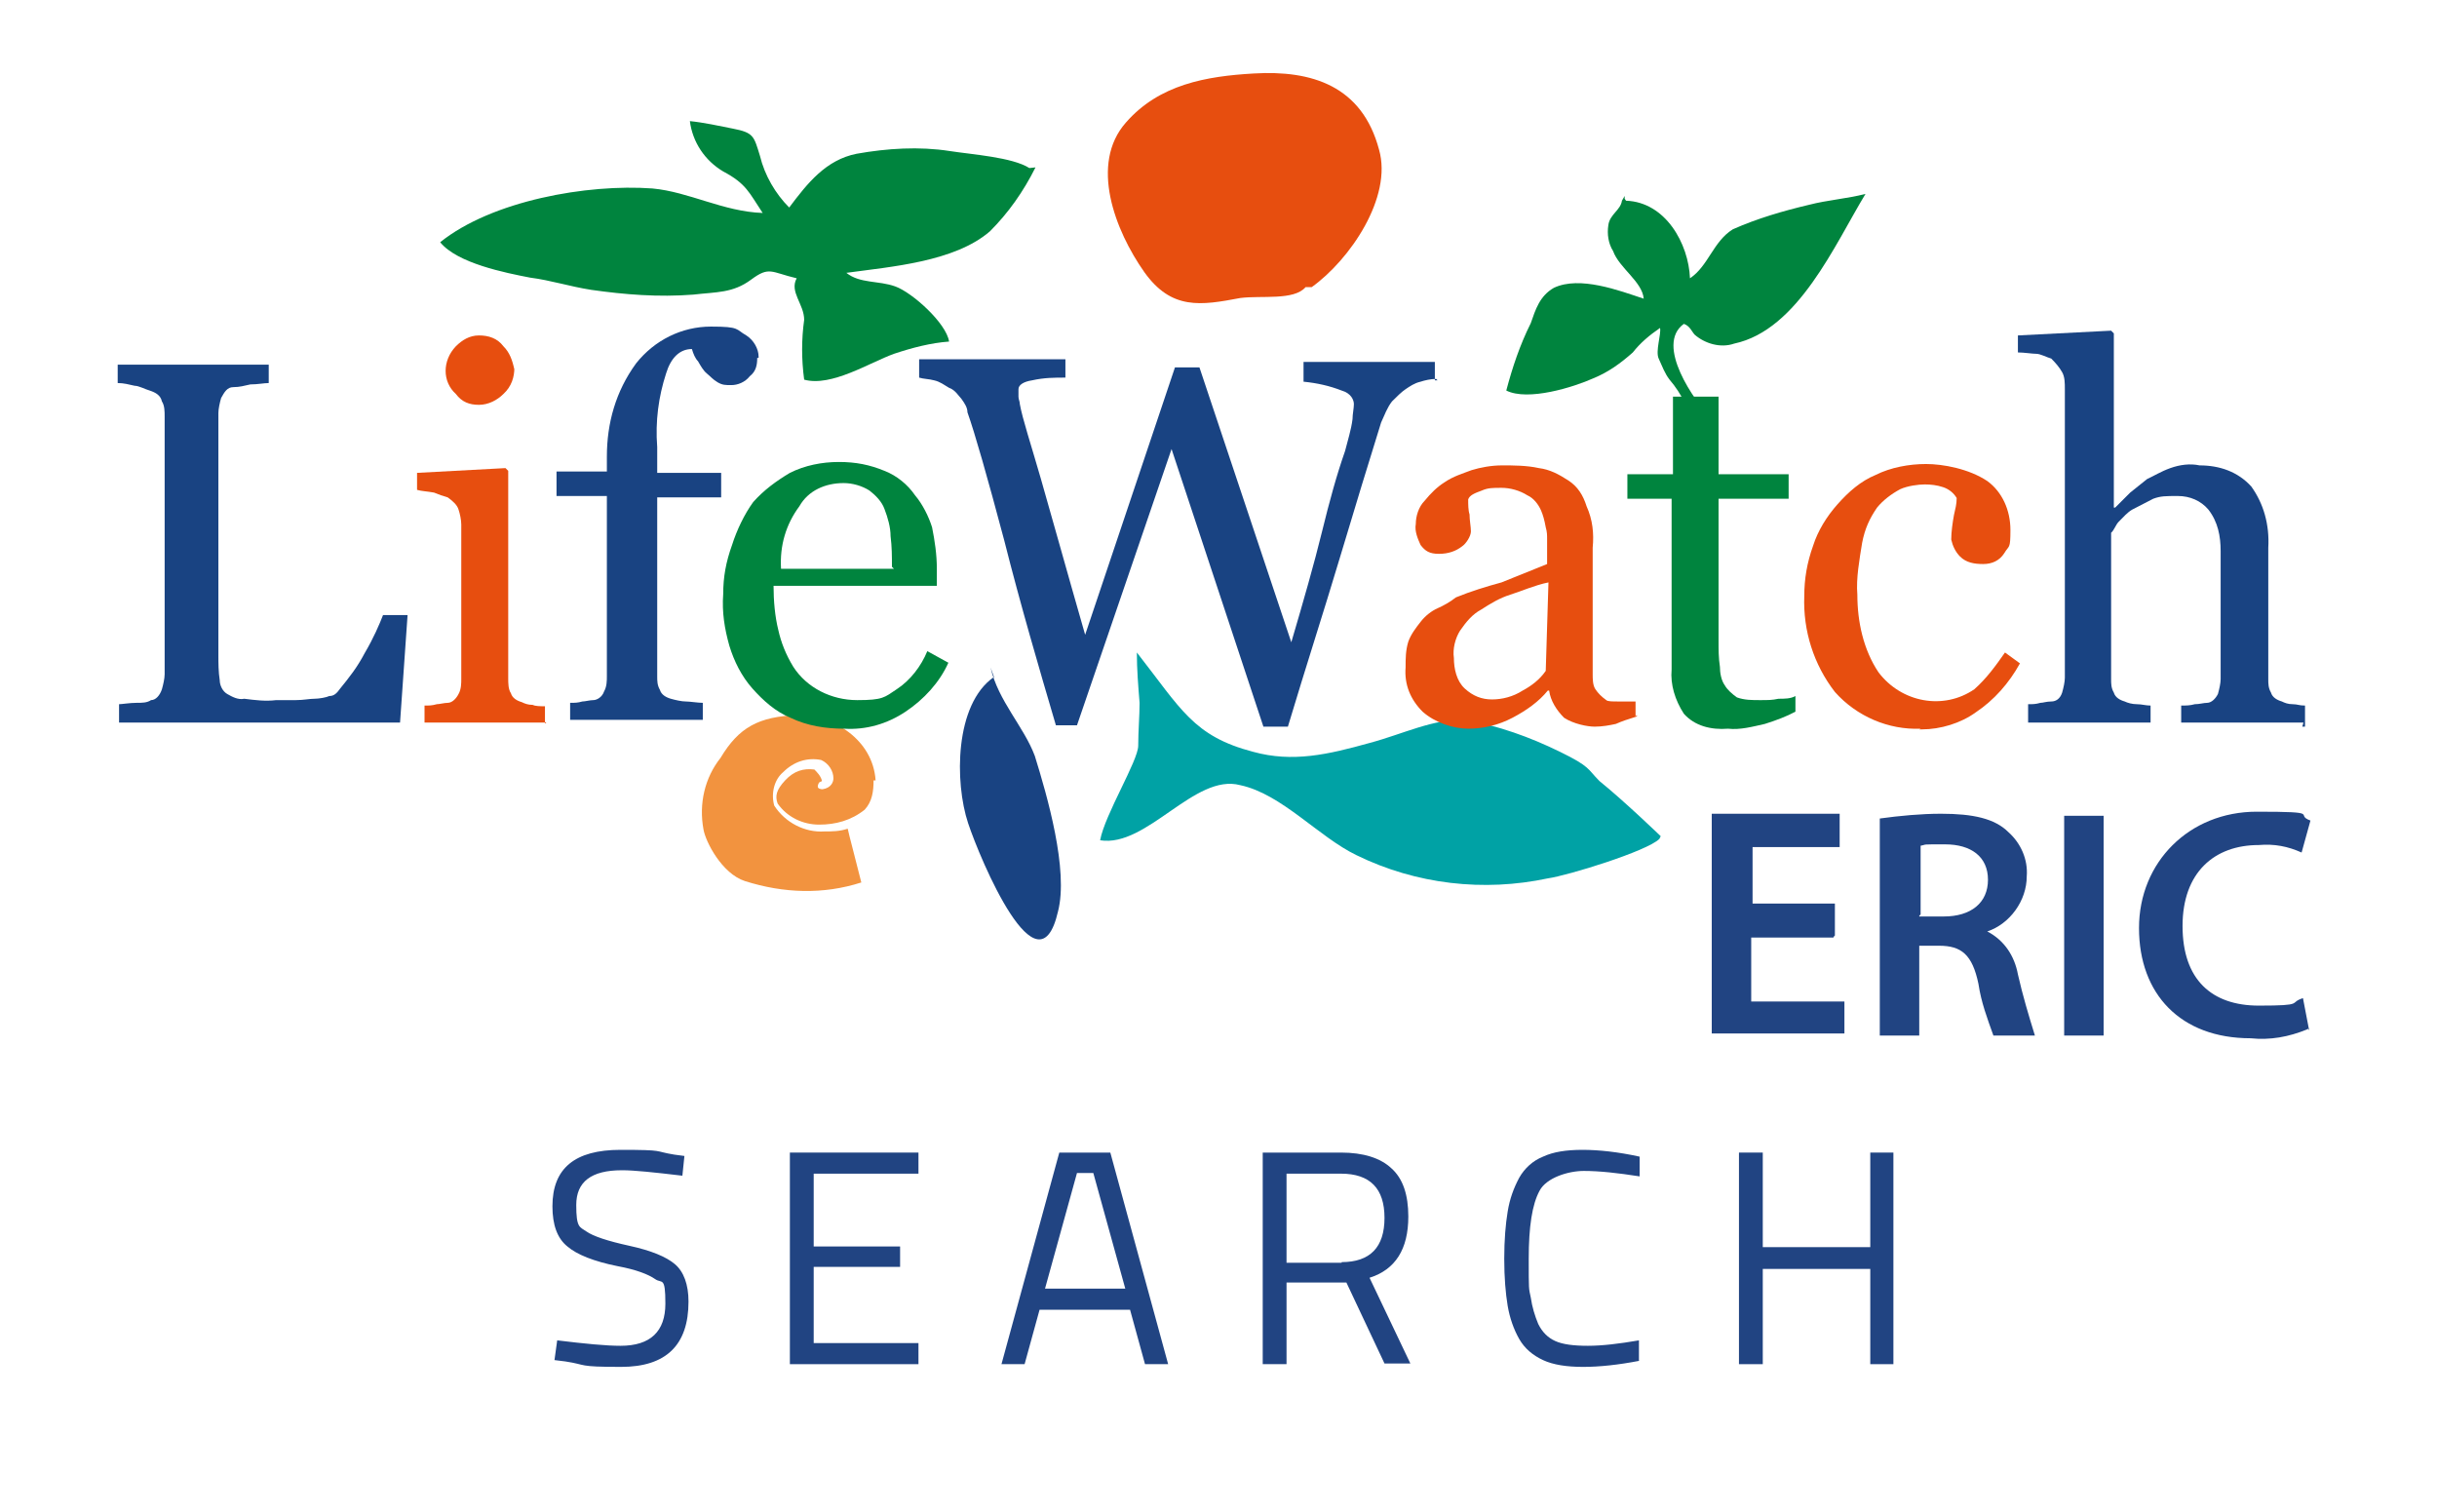
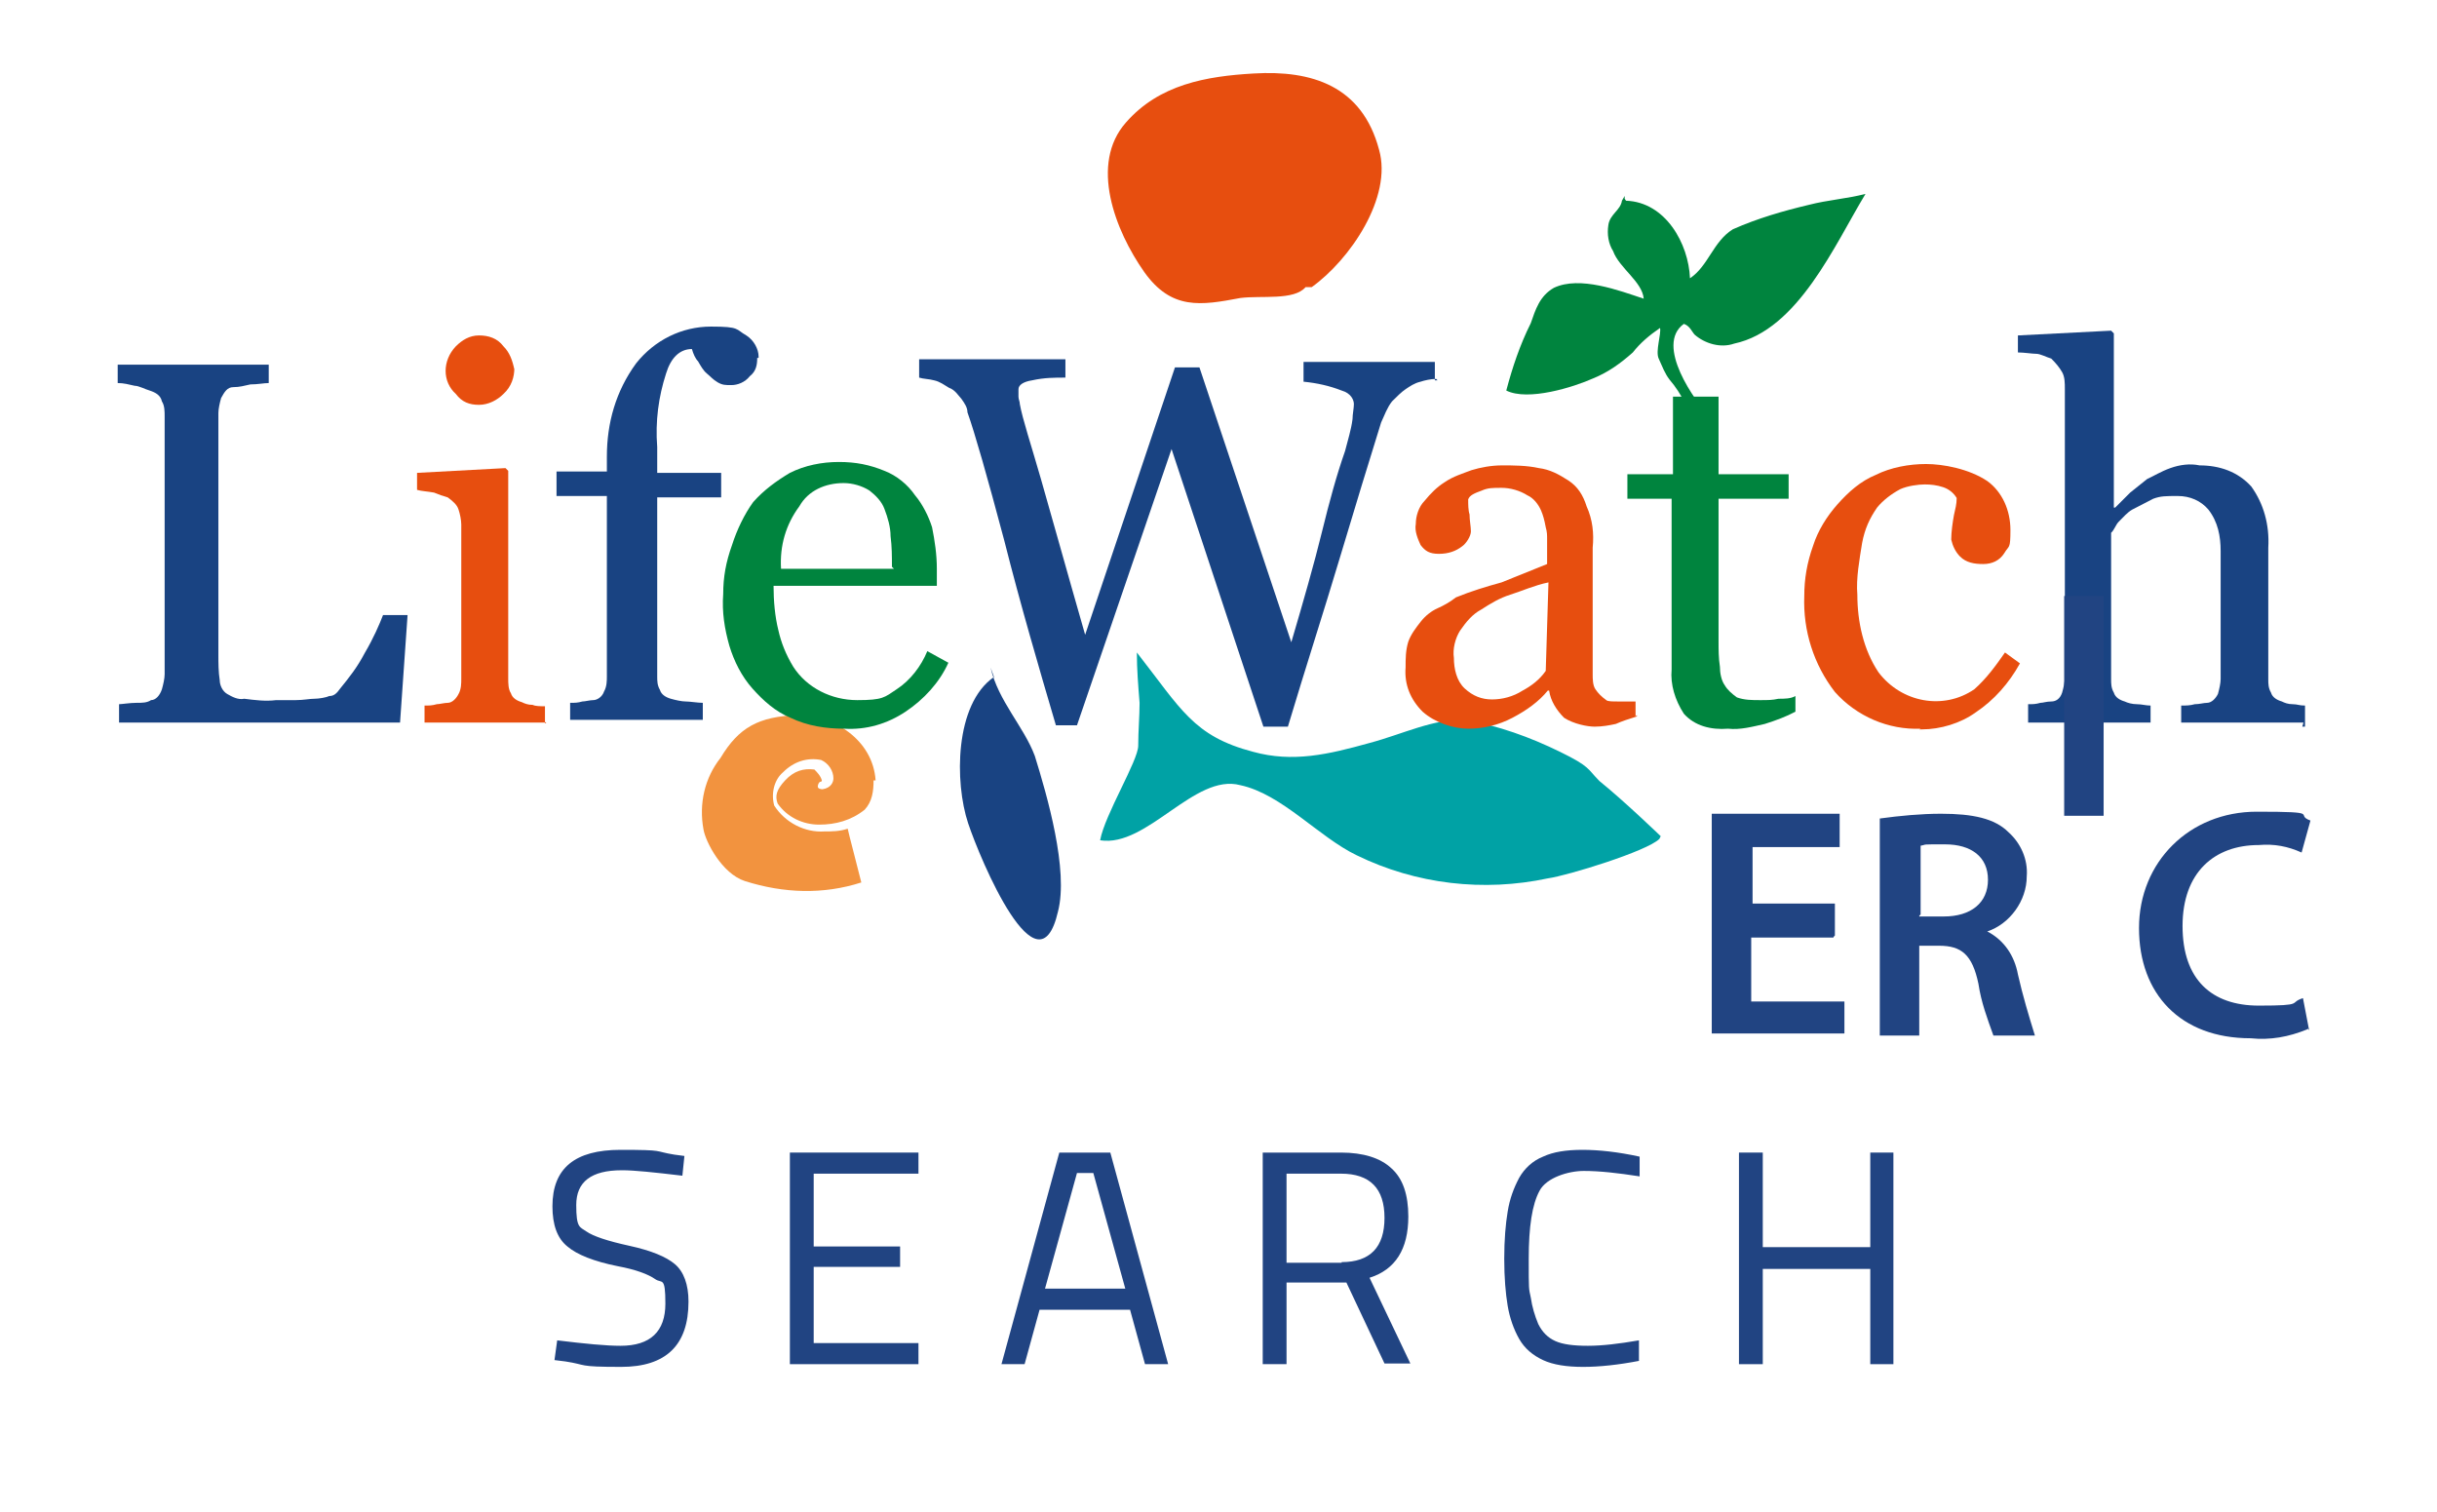
<svg xmlns="http://www.w3.org/2000/svg" id="b5a392ae-9921-403d-9f45-0d8366848266" viewBox="0 0 358.2 222.2">
  <defs>
    <style>      .cls-1 {        fill: none;      }      .cls-1, .cls-2, .cls-3, .cls-4, .cls-5, .cls-6, .cls-7 {        stroke-width: 0px;      }      .cls-2 {        fill: #f2933f;      }      .cls-3 {        fill: #e74e0f;      }      .cls-4 {        fill: #00843e;      }      .cls-5 {        fill: #214482;      }      .cls-6 {        fill: #194382;      }      .cls-8 {        isolation: isolate;      }      .cls-7 {        fill: #00a2a5;      }    </style>
  </defs>
  <g>
    <path class="cls-2" d="M128.4,114.7c0,1.6-.2,3.1-1.3,4.3-2,1.6-4.3,2.2-6.7,2.2s-4.7-1.1-6.1-3.1c-.4-1.1-.2-2,1.1-3.4s2.7-1.8,4.3-1.6c.4.4.9.9,1.1,1.6,0,0,0,.2-.2.2h0c-.2,0-.4.4-.4.7s.4.4.7.4c1.3-.2,1.6-1.1,1.6-1.6,0-1.1-.7-2.2-1.8-2.7-2-.4-4,.2-5.6,1.8-1.3,1.1-1.8,3.1-1.3,4.9,1.6,2.5,4.5,4,7.4,3.8,1.1,0,2.2,0,3.4-.4,0,.2,1.8,7,2,7.9-5.6,1.8-11.4,1.6-17.1-.2-3.4-1.1-5.8-5.8-6.1-7.6-.7-3.8.2-7.6,2.5-10.5,2.7-4.5,5.6-6.1,11.4-6.3,5.2,0,11,3.6,11.4,9.6h-.2Z" />
    <path class="cls-4" d="M239,29.5c5.8.2,9.2,6.3,9.4,11.4,2.7-1.8,3.4-5.4,6.3-7.2,3.6-1.6,7.4-2.7,11.2-3.6,2.7-.7,5.6-.9,8.3-1.6-4.5,7.4-9.9,20-19.3,22-2,.7-4.3,0-5.8-1.3-.4-.4-.7-1.3-1.6-1.6-4.3,3.1,1.6,11.4,4,13.9-.9,1.3-3.1.7-2.5,1.3-.7-2.5-1.8-4.9-3.6-7-.7-.9-1.1-2-1.6-3.1s.4-3.6.2-4.5c-1.6,1.1-2.9,2.2-4,3.6-1.8,1.6-3.6,2.9-5.8,3.8-2.9,1.3-9.6,3.4-12.8,1.8.9-3.4,2-6.7,3.6-9.9.7-2,1.3-4,3.4-5.2,3.8-1.8,9.6.4,13.2,1.6-.2-2.5-3.6-4.5-4.5-7-.7-1.1-.9-2.5-.7-3.8.2-1.6,1.8-2.2,2-3.6l.4-.7v.4Z" />
-     <path class="cls-4" d="M151.3,24.7c-2.5-1.6-8.5-2-11.7-2.5-4.5-.7-9.2-.4-13.7.4-4.5.9-7.2,4.3-9.9,7.9-2-2-3.6-4.7-4.3-7.6-.9-2.9-.9-3.4-4-4-2-.4-4.3-.9-6.3-1.1.4,3.1,2.2,5.8,4.9,7.4,3.4,1.8,3.8,3.1,5.8,6.1-5.8-.2-10.8-3.1-16.2-3.6-9.6-.7-23.6,1.8-31.2,7.9,2.5,3.1,9.6,4.5,13.2,5.2,3.1.4,5.8,1.3,9,1.8,4.9.7,9.9,1.1,15,.7,3.4-.4,5.8-.2,8.5-2.2s2.9-1.1,6.7-.2c-1.1,2,1.1,3.8,1.1,6.1-.4,2.9-.4,5.8,0,8.8,4,1.1,9.6-2.5,13.2-3.8,2.7-.9,5.4-1.6,8.1-1.8-.4-2.7-5.4-7.2-7.9-8.1s-5.2-.4-7.2-2c6.5-.9,15.9-1.6,21.1-6.1,2.7-2.7,4.9-5.8,6.7-9.4" />
    <path class="cls-7" d="M243.9,123.3c-1.8,1.8-13.5,5.4-16.4,5.8-9.4,2-19.3.9-28.1-3.4-5.6-2.7-11-9-17.1-10.3-6.7-1.8-13.7,9.2-20.6,8.1.7-3.8,5.6-11.7,5.6-13.9s.2-4.3.2-6.3c-.2-2.5-.4-4.9-.4-7.4,6.5,8.3,8.3,12.3,17.1,14.6,5.8,1.6,11,.4,17.1-1.3,4.9-1.3,9.4-3.6,14.1-3.4,4.9.9,9.4,2.5,13.9,4.7s4,2.5,5.8,4.3c3.6,2.9,9,8.1,9,8.1l-.2.4Z" />
    <path class="cls-3" d="M192.8,42.2c5.6-4,11.9-13.2,9.9-20.2-2.5-9.4-9.9-11.7-18.4-11.2-7,.4-13.9,1.6-18.8,7.2-5.4,6.1-1.6,15.9,2.7,22,4,5.6,8.3,4.9,14.1,3.8,3.1-.4,7.9.4,9.6-1.6" />
    <path class="cls-6" d="M146.1,99.5c-5.8,4-5.8,15.5-3.8,21.5,1.8,5.4,10.3,25.6,13.2,13,1.6-6.1-1.6-17.1-3.4-22.9-1.6-4.3-5.4-8.1-6.5-13" />
    <g>
      <path class="cls-6" d="M59.9,90.5l-1.1,15.7H17.5v-2.7c.4,0,1.6-.2,2.5-.2s1.6,0,2.2-.4c.7,0,1.3-.7,1.6-1.6.2-.7.4-1.6.4-2.2v-37.9c0-.7,0-1.6-.4-2.2-.2-.9-.9-1.3-1.8-1.6-.7-.2-1.6-.7-2.2-.7-.9-.2-1.6-.4-2.5-.4v-2.7h22.2v2.7c-.7,0-1.6.2-2.7.2-.9.2-1.6.4-2.5.4s-1.3.7-1.8,1.6c-.2.7-.4,1.6-.4,2.2v35.5c0,1.3,0,2.5.2,3.8,0,.7.4,1.6,1.1,2s1.6.9,2.5.7c1.6.2,3.1.4,4.7.2h2.9c1.1,0,2-.2,2.7-.2s1.8-.2,2.2-.4c.7,0,1.1-.4,1.6-1.1,1.3-1.6,2.5-3.1,3.6-5.2,1.3-2.2,2.2-4.3,2.7-5.6h3.6v.2Z" />
      <path class="cls-3" d="M80.1,106.2h-17.7v-2.5c.7,0,1.1,0,1.8-.2.4,0,1.1-.2,1.6-.2.7,0,1.3-.7,1.6-1.3.4-.7.4-1.6.4-2.2v-22.7c0-.7-.2-1.6-.4-2.2-.2-.7-.9-1.3-1.6-1.8-.7-.2-1.3-.4-2-.7-1.1-.2-1.8-.2-2.5-.4v-2.5l13-.7.4.4v30.5c0,.7,0,1.6.4,2.2.2.7.9,1.1,1.6,1.3.4.2.9.4,1.6.4.4.2,1.1.2,1.8.2v2.5h.2l-.2-.2ZM75.6,54.1c0,1.3-.4,2.7-1.6,3.8-.9.9-2.2,1.6-3.6,1.6s-2.5-.4-3.4-1.6c-2-1.8-2-4.9,0-7h0c.9-.9,2-1.6,3.4-1.6s2.7.4,3.6,1.6c.9.9,1.3,2,1.6,3.4h0v-.2Z" />
      <path class="cls-6" d="M111.3,52.6c0,1.1-.2,2-1.1,2.7-.7.9-1.8,1.3-2.7,1.3s-1.3,0-2-.4c-.7-.4-1.1-.9-1.6-1.3s-.9-1.1-1.3-1.8c-.4-.4-.7-1.1-.9-1.8-1.8,0-3.1,1.3-3.8,3.6-1.1,3.4-1.6,7-1.3,10.8v3.8h9.4v3.6h-9.4v26.3c0,.7,0,1.3.4,2,.2.7.9,1.1,1.6,1.3s1.6.4,2.2.4,1.8.2,2.5.2v2.5h-19.5v-2.5c.7,0,1.1,0,1.8-.2.4,0,1.1-.2,1.6-.2s1.3-.4,1.6-1.3c.4-.7.4-1.6.4-2.2v-26.5h-7.4v-3.6h7.4v-2.2c0-4.9,1.3-9.6,4.3-13.7,2.7-3.4,6.7-5.4,11-5.4s3.6.4,5.2,1.3c1.1.7,1.8,2,1.8,3.1v.2Z" />
      <path class="cls-4" d="M139.4,97.4c-1.3,2.9-3.6,5.4-6.3,7.2-2.7,1.8-5.8,2.7-9,2.5-2.7,0-5.4-.4-7.9-1.6-2.2-.9-4-2.5-5.6-4.3-1.6-1.8-2.7-4-3.4-6.3-.7-2.5-1.1-4.9-.9-7.6,0-2.5.4-4.7,1.3-7.2.7-2.2,1.8-4.5,3.1-6.3,1.6-1.8,3.4-3.1,5.4-4.3,2.2-1.1,4.7-1.6,7.2-1.6s4.5.4,6.7,1.3c1.8.7,3.4,2,4.5,3.6,1.1,1.3,2,3.1,2.5,4.7.4,2,.7,4,.7,6.1v2.5h-24c0,2.2.2,4.5.7,6.5.4,1.8,1.1,3.6,2.2,5.4,2,3.1,5.6,4.9,9.4,4.9s4-.4,5.8-1.6c2-1.3,3.6-3.4,4.5-5.6,0,0,2.9,1.6,2.9,1.6ZM131.1,83.3c0-1.6,0-2.9-.2-4.5,0-1.3-.4-2.7-.9-4-.4-1.1-1.3-2-2.2-2.7-1.1-.7-2.5-1.1-3.8-1.1-2.7,0-5.2,1.1-6.5,3.4-2,2.7-2.9,5.8-2.7,9.2h16.6l-.2-.2Z" />
      <path class="cls-6" d="M211,55.7c-.7,0-1.6.2-2.2.4-.9.2-1.6.7-2.2,1.1s-1.3,1.1-2,1.8c-.7.9-1.1,2-1.6,3.1-1.8,5.8-3.8,12.3-6.1,20s-4.9,15.7-7.6,24.7h-3.6l-13.5-40.8-13.9,40.6h-3.1c-2.5-8.5-5.2-17.7-7.6-27.2-2.5-9.4-4.3-15.7-5.4-18.8,0-.7-.4-1.3-.9-2-.4-.4-.9-1.3-1.8-1.6-.7-.4-1.3-.9-2.2-1.1-.7-.2-1.6-.2-2.2-.4v-2.7h21.5v2.7c-1.6,0-3.1,0-4.9.4-1.3.2-2,.7-2,1.3v1.1c0,.4.2.7.2,1.1.4,2.2,1.6,5.8,3.1,11s3.6,12.8,6.5,22.9l13.2-39.3h3.6l13.5,40.4c1.8-6.1,3.4-11.7,4.5-16.2s2.2-8.5,3.4-11.9c.4-1.6.9-3.1,1.1-4.7,0-.7.2-1.6.2-2.2s-.4-1.6-1.8-2c-1.8-.7-3.6-1.1-5.6-1.3v-2.9h19.3v2.7h.4l-.2-.2Z" />
      <path class="cls-3" d="M240.6,105.3c-1.3.4-2.2.7-3.1,1.1-.9.2-2,.4-3.1.4s-3.1-.4-4.5-1.3c-1.1-1.1-2-2.5-2.2-4h-.2c-1.3,1.6-3.1,2.9-5.2,4s-4.3,1.6-6.5,1.6-4.9-.9-6.7-2.5c-1.8-1.8-2.7-4-2.5-6.5,0-1.3,0-2.5.4-3.8.4-1.1,1.1-2,1.8-2.9.7-.9,1.6-1.6,2.5-2s1.8-.9,2.7-1.6c2.2-.9,4.5-1.6,6.7-2.2,2.2-.9,4.5-1.8,6.7-2.7v-3.6c0-.7,0-1.1-.2-1.8-.2-1.1-.4-1.8-.7-2.5-.4-.9-1.1-1.8-2-2.2-1.1-.7-2.5-1.1-3.8-1.1s-2,0-2.9.4c-1.1.4-1.8.7-2,1.3,0,.7,0,1.6.2,2.2,0,.9.2,1.8.2,2.5s-.7,1.8-1.3,2.2c-.9.7-2,1.1-3.4,1.1s-2-.4-2.7-1.3c-.4-.9-.9-2-.7-3.1,0-1.1.4-2.5,1.3-3.4.9-1.1,1.8-2,2.9-2.7,1.3-.9,2.7-1.3,4-1.8,1.3-.4,2.9-.7,4.5-.7s3.6,0,5.4.4c1.6.2,2.9.9,4.3,1.8s2.2,2.2,2.7,3.8c.9,2,1.1,4,.9,6.1v18.6c0,.7,0,1.6.4,2.2s.9,1.1,1.6,1.6c.2.2.9.2,1.8.2h2.5v2.2h0l.2-.2ZM227.6,85.6c-2,.4-4,1.3-5.6,1.8s-2.9,1.3-4.3,2.2c-1.3.7-2.2,1.8-3.1,3.1-.7,1.1-1.1,2.7-.9,4,0,1.6.4,3.4,1.6,4.5s2.5,1.6,4,1.6,3.1-.4,4.5-1.3c1.3-.7,2.5-1.6,3.4-2.9,0,0,.4-13,.4-13Z" />
      <path class="cls-4" d="M263.9,104.6c-1.3.7-2.9,1.3-4.5,1.8-1.8.4-3.6.9-5.4.7-2.5.2-4.9-.4-6.5-2.2-1.3-2-2-4.3-1.8-6.5v-25.1h-6.5v-3.6h6.7v-11.4h6.7v11.4h10.3v3.6h-10.3v20.9c0,1.3,0,2.5.2,3.8,0,.9.2,2,.7,2.7.4.7,1.1,1.3,1.8,1.8,1.1.4,2.2.4,3.4.4s1.8,0,2.7-.2c.9,0,1.8,0,2.5-.4v2.5h0Z" />
      <path class="cls-3" d="M282.3,107.1c-4.7.2-9.4-1.8-12.6-5.4-3.1-4-4.7-9-4.5-14.1,0-2.5.4-4.9,1.3-7.4.7-2.2,2-4.3,3.6-6.1,1.6-1.8,3.4-3.4,5.6-4.3,2.2-1.1,4.9-1.6,7.4-1.6s6.3.7,9,2.5c2.2,1.6,3.4,4.3,3.4,7.2s-.2,2.2-.9,3.4c-.7,1.1-1.8,1.6-3.1,1.6s-2.5-.2-3.4-1.1c-.7-.7-1.1-1.6-1.3-2.5,0-1.1.2-2.5.4-3.6.2-.9.4-1.6.4-2.5-.4-.7-1.1-1.3-2-1.6s-1.8-.4-2.7-.4-2.5.2-3.6.7c-1.3.7-2.5,1.6-3.4,2.7-1.1,1.6-1.8,3.1-2.2,5.2-.4,2.5-.9,5.2-.7,7.6,0,4,.9,8.1,3.1,11.4,3.4,4.5,9.6,5.6,14.1,2.5,1.8-1.6,3.1-3.4,4.5-5.4l2.2,1.6c-1.6,2.9-3.8,5.4-6.5,7.2-2.2,1.6-5.2,2.5-7.9,2.5h-.4Z" />
      <path class="cls-6" d="M338.6,106.2h-18v-2.5c.7,0,1.3,0,2-.2.7,0,1.3-.2,1.8-.2.7,0,1.3-.7,1.6-1.3.2-.7.4-1.6.4-2.2v-18.8c0-2.2-.4-4.3-1.8-6.1-1.1-1.3-2.7-2-4.5-2s-2.5,0-3.6.4l-3.1,1.6c-.7.4-1.3,1.1-2,1.8-.4.4-.7,1.3-1.1,1.6v21.5c0,.7,0,1.3.4,2,.2.7.9,1.1,1.6,1.3.4.2,1.1.4,1.8.4s1.3.2,2,.2v2.5h-18v-2.7c.7,0,1.1,0,1.8-.2.4,0,.9-.2,1.6-.2s1.3-.4,1.6-1.3c.2-.7.4-1.6.4-2.2v-42.4c0-.9,0-1.8-.4-2.5-.4-.7-.9-1.3-1.6-2-.7-.2-1.6-.7-2.2-.7s-1.8-.2-2.7-.2v-2.5l13.7-.7.4.4v25.6h.2l2.2-2.2c.9-.7,1.6-1.3,2.5-2,.9-.4,2-1.1,3.4-1.6s2.9-.7,4.3-.4c2.9,0,5.6.9,7.6,3.1,1.8,2.5,2.7,5.6,2.5,9v19.3c0,.7,0,1.3.4,2,.2.7.9,1.1,1.6,1.3.4.2.9.4,1.6.4s.9.2,1.8.2v3.1h-.4l.2-.7Z" />
    </g>
    <rect class="cls-1" x="248.2" y="118.3" width="97.4" height="36.6" />
    <g class="cls-8">
      <path class="cls-5" d="M269.5,137.8h-12.1v9.4h13.7v4.7h-19.5v-32.3h18.8v4.9h-12.8v8.3h12.1v4.7l-.2.2Z" />
      <path class="cls-5" d="M276.3,120.3c2.9-.4,6.1-.7,9-.7,4.7,0,7.9.7,9.9,2.7,1.8,1.6,2.9,4,2.7,6.5,0,3.6-2.5,7-5.8,8.1h0c2.5,1.3,4,3.6,4.5,6.3.7,3.1,1.6,6.1,2.5,9h-6.1c-.9-2.5-1.8-4.9-2.2-7.6-.9-4.3-2.5-5.6-5.8-5.6h-2.9v13.2h-5.8v-31.9h.2ZM282.1,134.7h3.6c4,0,6.5-2,6.5-5.4s-2.5-5.2-6.3-5.2-2.5,0-3.6.2v10.1l-.2.2Z" />
-       <path class="cls-5" d="M309.2,119.9v32.3h-5.8v-32.3h5.8Z" />
+       <path class="cls-5" d="M309.2,119.9h-5.8v-32.3h5.8Z" />
      <path class="cls-5" d="M339.1,151.3c-2.7,1.1-5.4,1.6-8.3,1.3-10.3,0-16.4-6.5-16.4-16.2s7.4-17.1,17.3-17.1,5.4.4,7.9,1.3l-1.3,4.7c-2-.9-4-1.3-6.3-1.1-6.5,0-11.2,4-11.2,11.9s4.3,11.7,11.2,11.7,4.3-.4,6.5-1.1l.9,4.7-.2-.2Z" />
    </g>
  </g>
  <g class="cls-8">
    <g class="cls-8">
      <path class="cls-5" d="M91.4,172c-4.5,0-6.7,1.7-6.7,5.1s.5,3.2,1.5,3.9,3.1,1.4,6.3,2.1c3.2.7,5.4,1.6,6.7,2.7,1.3,1.1,2,3,2,5.5,0,6.4-3.3,9.6-9.9,9.6s-4.9-.3-8.2-.8l-1.6-.2.4-2.9c4.1.5,7.2.8,9.3.8,4.4,0,6.6-2.1,6.6-6.2s-.5-2.9-1.5-3.6c-1-.7-2.8-1.4-5.5-1.9-3.5-.7-6-1.7-7.4-2.9-1.5-1.2-2.2-3.2-2.2-5.9,0-5.6,3.3-8.3,10-8.3s4.8.2,7.9.7l1.5.2-.3,2.9c-4.2-.5-7.1-.8-8.8-.8Z" />
      <path class="cls-5" d="M116.1,200.5v-31.1h18.9v3.1h-15.4v10.7h12.7v3h-12.7v11.2h15.4v3.1h-18.9Z" />
      <path class="cls-5" d="M147.2,200.5l8.5-31.1h7.5l8.5,31.1h-3.4l-2.2-8h-13.3l-2.2,8h-3.4ZM158.3,172.4l-4.7,17h11.8l-4.7-17h-2.3Z" />
      <path class="cls-5" d="M189.1,188.6v11.9h-3.5v-31.1h11.5c3.3,0,5.8.8,7.4,2.3,1.7,1.5,2.5,3.9,2.5,7.1,0,4.8-1.9,7.8-5.7,9l6,12.6h-3.8l-5.6-11.9h-8.8ZM197.2,185.5c4.2,0,6.3-2.2,6.3-6.5s-2.1-6.5-6.4-6.5h-8v13.1h8.1Z" />
      <path class="cls-5" d="M241,200c-3.1.6-5.9.9-8.3.9s-4.4-.3-5.9-1c-1.5-.7-2.7-1.7-3.5-3.1-.8-1.4-1.4-3.1-1.7-4.9-.3-1.8-.5-4.1-.5-6.9s.2-5.1.5-6.9c.3-1.9.9-3.5,1.7-5,.8-1.4,2-2.5,3.5-3.1,1.5-.7,3.4-1,5.8-1s5.2.3,8.4,1v2.9c-3.2-.5-5.9-.8-8.2-.8s-5.5,1-6.5,2.9c-1.1,2-1.6,5.3-1.6,10s0,4.3.3,5.7c.2,1.4.6,2.7,1.1,3.9.6,1.2,1.4,2,2.5,2.5,1.1.5,2.7.7,4.8.7s4.6-.3,7.5-.8v3Z" />
      <path class="cls-5" d="M274.9,200.5v-14h-15.8v14h-3.5v-31.1h3.5v13.9h15.8v-13.9h3.4v31.1h-3.4Z" />
    </g>
  </g>
</svg>